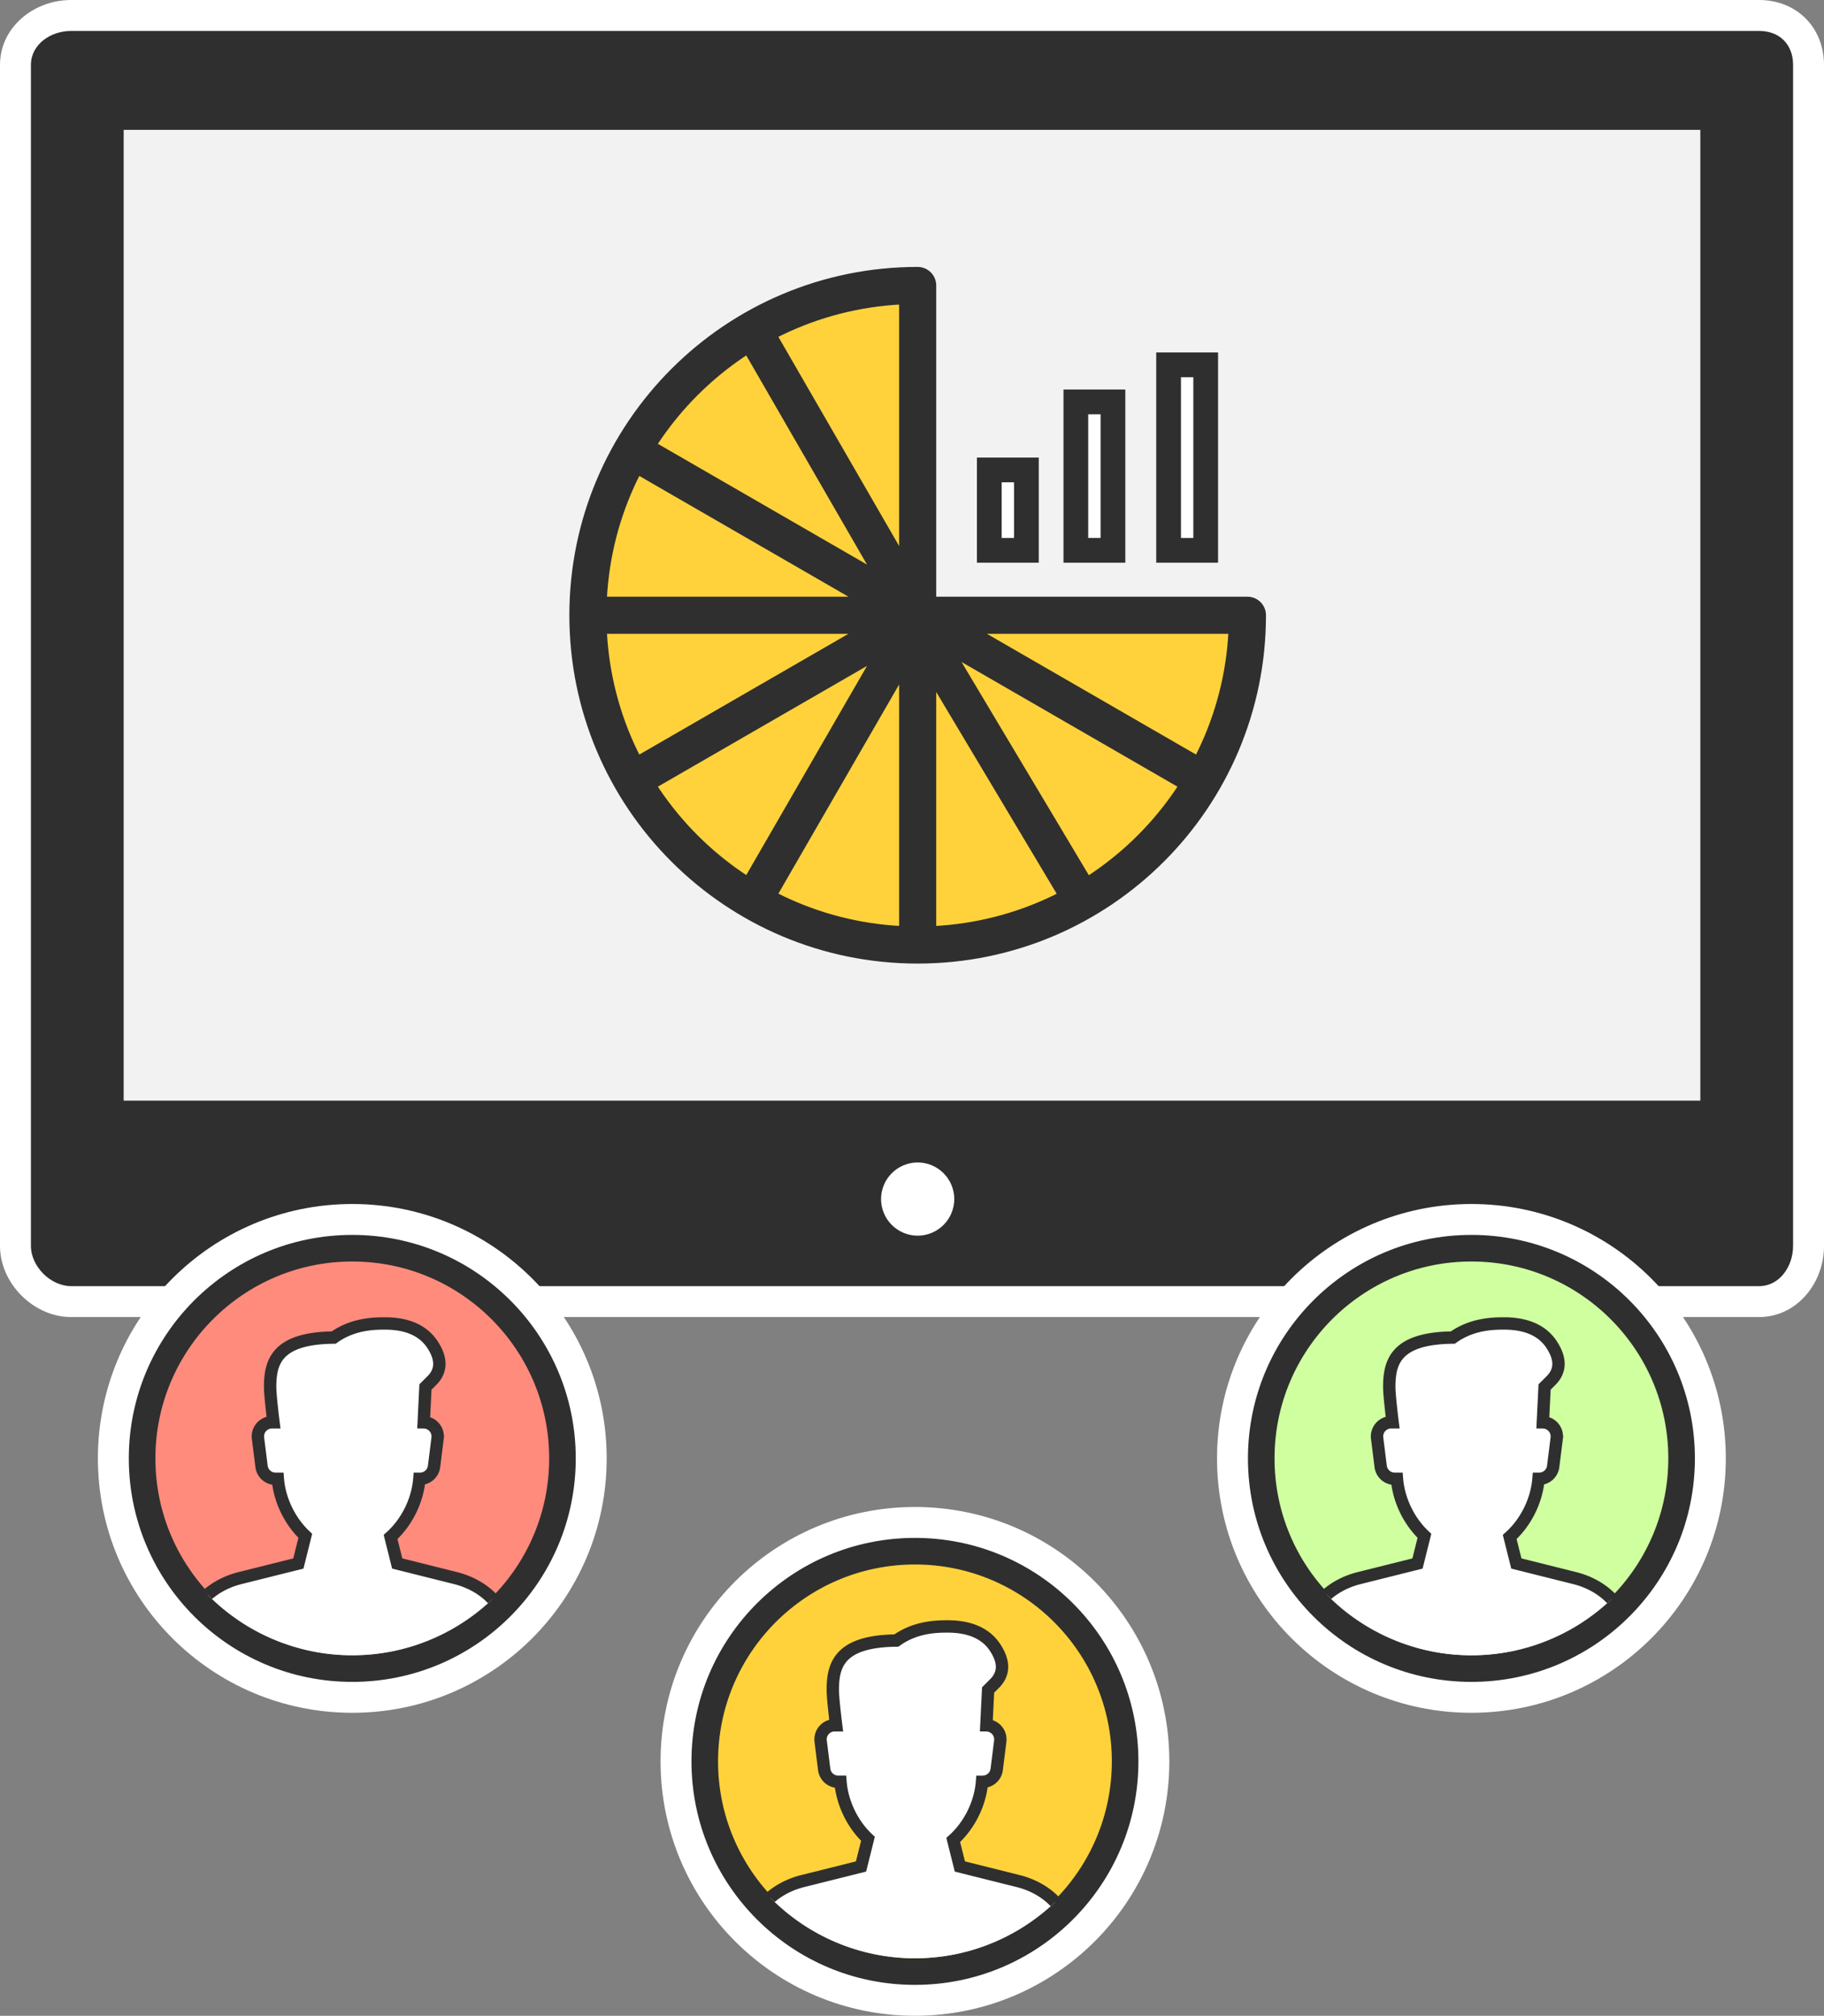
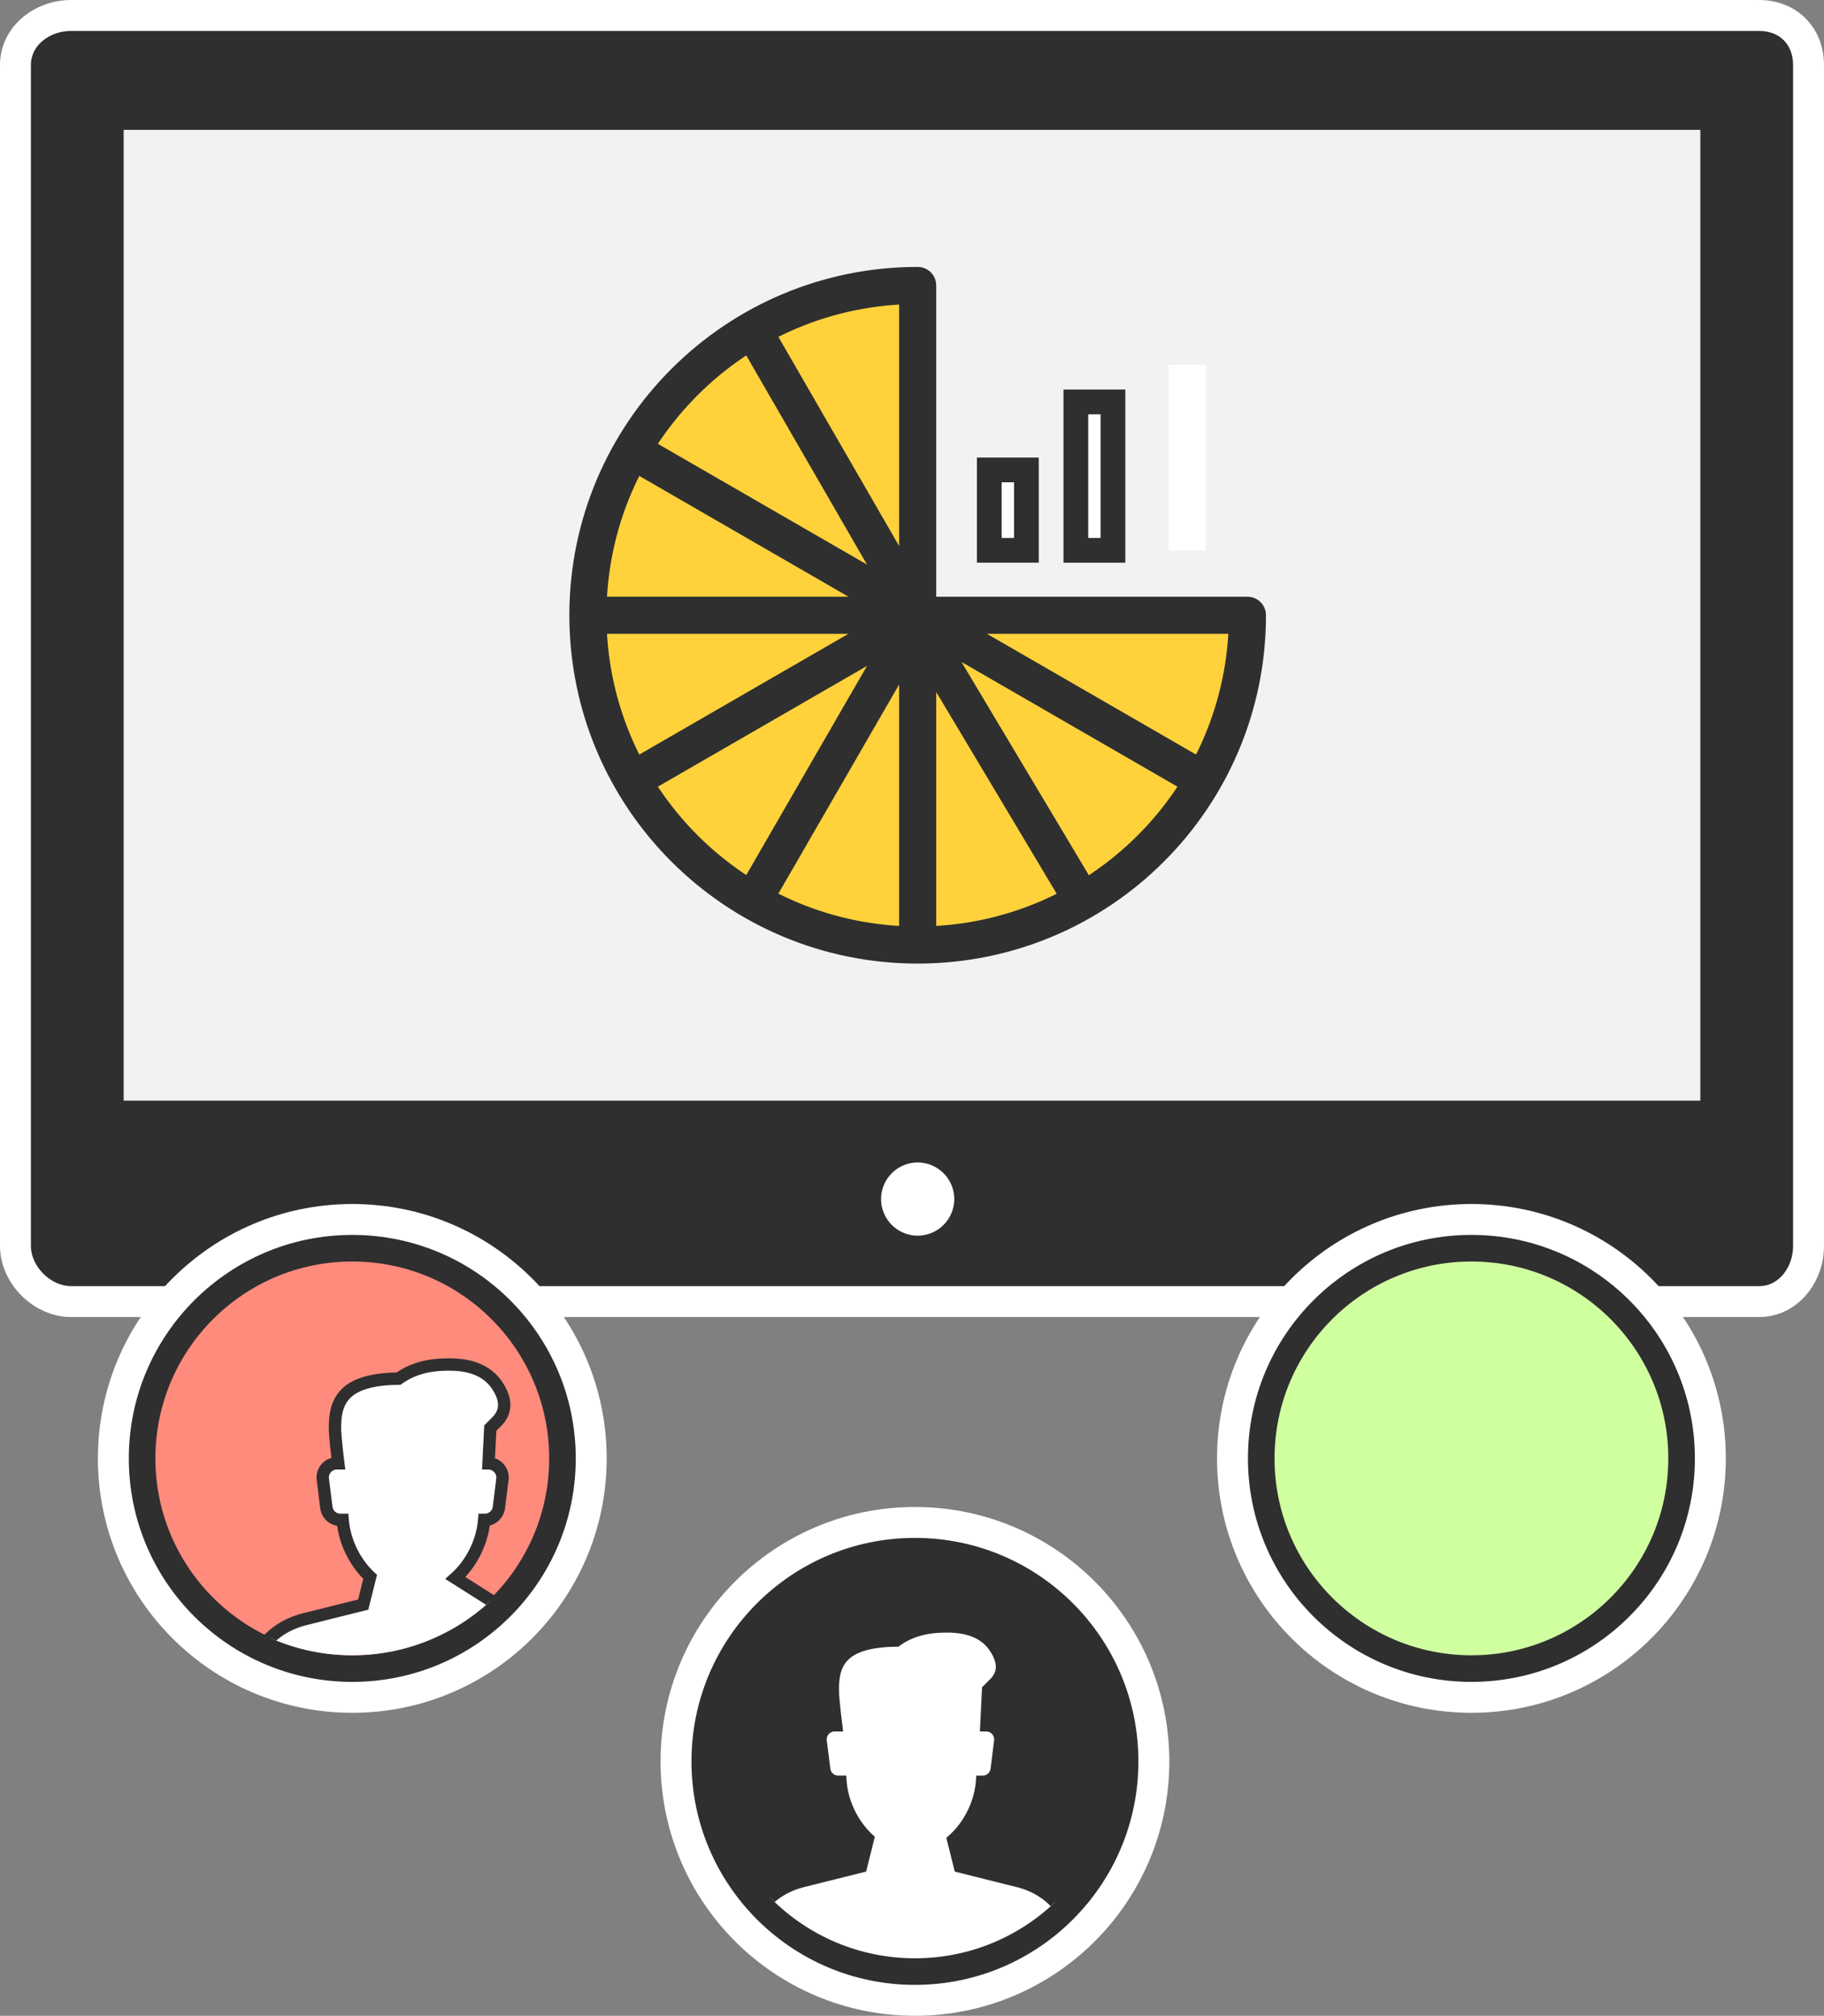
<svg xmlns="http://www.w3.org/2000/svg" xmlns:xlink="http://www.w3.org/1999/xlink" width="295" height="326.001" viewBox="0 0 295 326.001">
  <rect x="0" y="0" width="295" height="326.001" fill="#808080" stroke="none" />
  <path fill-rule="evenodd" clip-rule="evenodd" fill="#2F2F2F" d="M11.5 210c-4.687 0-8.5-3.813-8.5-8.5v-191C3 5.813 6.813 2 11.5 2h273c4.687 0 8.5 3.813 8.5 8.5v191c0 4.687-3.813 8.5-8.5 8.5h-273z" />
  <path fill="#FFF" d="M284.5 5c3.313 0 5.5 2.187 5.5 5.5v191c0 3.313-2.187 6.5-5.5 6.5h-273c-3.313 0-6.5-3.187-6.5-6.5v-191C5 7.187 8.187 5 11.5 5H284m.5-5h-273C5.435 0 0 4.435 0 10.5v191c0 6.065 5.435 11.5 11.5 11.5h273c6.065 0 10.5-5.435 10.5-11.5v-191C295 4.435 290.565 0 284.5 0z" />
  <path fill-rule="evenodd" clip-rule="evenodd" fill="#F2F2F2" d="M19 20h257v159H19z" />
  <path fill="#2F2F2F" d="M275 21v157H20V21h255m2-2H18v161h259V19z" />
  <circle fill-rule="evenodd" clip-rule="evenodd" fill="#FFF" stroke="#2F2F2F" stroke-width="2" stroke-miterlimit="10" cx="148.417" cy="193.917" r="6.917" />
  <path fill-rule="evenodd" clip-rule="evenodd" fill="#FFF" stroke="#282828" stroke-width="2" stroke-miterlimit="10" d="M122.19 304.211s17.653-4.286 19.167-10.843c1.513-6.557-4.035-9.077-4.035-17.65 0-8.574 4.161-12.608 10.654-12.608M212.19 255.211s17.653-4.286 19.167-10.843c1.513-6.557-4.035-9.077-4.035-17.65 0-8.574 4.161-12.608 10.654-12.608" />
  <path fill-rule="evenodd" clip-rule="evenodd" fill="#FFF" d="M160 76h6v13h-6z" />
  <path fill="#2F2F2F" d="M164 78v9h-2v-9h2m4-4h-10v17h10V74z" />
  <path fill-rule="evenodd" clip-rule="evenodd" fill="#FFF" d="M174 65h6v24h-6z" />
  <path fill="#2F2F2F" d="M178 67v20h-2V67h2m4-4h-10v28h10V63z" />
  <path fill-rule="evenodd" clip-rule="evenodd" fill="#FFF" d="M189 59h6v30h-6z" />
-   <path fill="#2F2F2F" d="M193 61v26h-2V61h2m4-4h-10v34h10V57z" />
  <circle fill-rule="evenodd" clip-rule="evenodd" fill="#2F2F2F" stroke="#FFF" stroke-width="5" stroke-miterlimit="10" cx="147.976" cy="284.857" r="38.643" />
-   <circle fill-rule="evenodd" clip-rule="evenodd" fill="#FFD23B" cx="147.976" cy="284.857" r="32.843" />
  <circle clip-rule="evenodd" fill="none" stroke="#2F2F2F" stroke-width="2" stroke-miterlimit="10" cx="147.976" cy="284.857" r="32.843" />
  <defs>
    <circle id="a" cx="147.976" cy="283.857" r="32.843" />
  </defs>
  <clipPath id="b">
    <use xlink:href="#a" overflow="visible" />
  </clipPath>
  <path clip-path="url(#b)" fill="#FFF" stroke="#2F2F2F" stroke-width="2" stroke-miterlimit="10" d="M164.653 304.209l-9.41-2.354-1.075-4.289c2.622-2.352 4.375-5.891 4.656-9.412h.11a2.287 2.287 0 0 0 2.268-2l.57-4.568a2.284 2.284 0 0 0-2.242-2.562l.279-5.714 1.142-1.143c1.476-1.571 1.476-3.451 0-5.708-1.485-2.269-4.071-3.426-7.696-3.426-1.915 0-5.24.101-8.289 2.284-9.202.092-10.277 3.924-10.277 7.992 0 1.435.541 5.709.541 5.709h-.237a2.283 2.283 0 0 0-2.266 2.566l.571 4.568a2.283 2.283 0 0 0 2.266 2h.37c.272 3.427 1.936 6.874 4.442 9.224l-1.119 4.478-9.413 2.354c-5.206 1.302-8.856 5.296-8.856 10.662v3.813h52.524v-3.813c0-5.365-3.654-9.359-8.859-10.661z" />
  <circle fill-rule="evenodd" clip-rule="evenodd" fill="#2F2F2F" stroke="#FFF" stroke-width="5" stroke-miterlimit="10" cx="237.976" cy="235.857" r="38.643" />
  <circle fill-rule="evenodd" clip-rule="evenodd" fill="#D0FFA0" cx="237.976" cy="235.857" r="32.843" />
  <circle clip-rule="evenodd" fill="none" stroke="#2F2F2F" stroke-width="2" stroke-miterlimit="10" cx="237.976" cy="235.857" r="32.843" />
  <defs>
    <circle id="c" cx="237.976" cy="234.857" r="32.843" />
  </defs>
  <clipPath id="d">
    <use xlink:href="#c" overflow="visible" />
  </clipPath>
-   <path clip-path="url(#d)" fill="#FFF" stroke="#2F2F2F" stroke-width="2" stroke-miterlimit="10" d="M254.653 255.209l-9.41-2.354-1.075-4.289c2.622-2.352 4.375-5.891 4.656-9.412h.11a2.287 2.287 0 0 0 2.268-2l.57-4.568a2.284 2.284 0 0 0-2.242-2.562l.279-5.714 1.142-1.143c1.476-1.571 1.476-3.451 0-5.708-1.485-2.269-4.071-3.426-7.696-3.426-1.915 0-5.24.101-8.288 2.284-9.203.092-10.277 3.924-10.277 7.992 0 1.435.54 5.709.54 5.709h-.237a2.283 2.283 0 0 0-2.266 2.566l.571 4.568a2.283 2.283 0 0 0 2.267 2h.369c.271 3.427 1.936 6.874 4.442 9.224l-1.119 4.478-9.413 2.354c-5.205 1.302-8.855 5.296-8.855 10.662v3.813h52.523v-3.813c0-5.365-3.654-9.359-8.859-10.661z" />
  <circle fill-rule="evenodd" clip-rule="evenodd" fill="#2F2F2F" stroke="#FFF" stroke-width="5" stroke-miterlimit="10" cx="56.976" cy="235.857" r="38.643" />
  <circle fill-rule="evenodd" clip-rule="evenodd" fill="#FF8B7D" cx="56.976" cy="235.857" r="32.843" />
  <circle clip-rule="evenodd" fill="none" stroke="#2F2F2F" stroke-width="2" stroke-miterlimit="10" cx="56.976" cy="235.857" r="32.843" />
  <defs>
    <circle id="e" cx="56.976" cy="234.857" r="32.843" />
  </defs>
  <clipPath id="f">
    <use xlink:href="#e" overflow="visible" />
  </clipPath>
-   <path clip-path="url(#f)" fill="#FFF" stroke="#2F2F2F" stroke-width="2" stroke-miterlimit="10" d="M73.653 255.209l-9.41-2.354-1.075-4.289c2.622-2.352 4.375-5.891 4.656-9.412h.11a2.287 2.287 0 0 0 2.268-2l.57-4.568a2.284 2.284 0 0 0-2.242-2.562l.279-5.714 1.142-1.143c1.476-1.571 1.476-3.451 0-5.708-1.485-2.269-4.071-3.426-7.696-3.426-1.915 0-5.24.101-8.288 2.284-9.203.092-10.277 3.924-10.277 7.992 0 1.435.54 5.709.54 5.709h-.237a2.283 2.283 0 0 0-2.266 2.566l.571 4.568a2.283 2.283 0 0 0 2.267 2h.369c.271 3.427 1.936 6.874 4.442 9.224l-1.119 4.478-9.413 2.354c-5.205 1.302-8.855 5.296-8.855 10.662v3.813h52.523v-3.813c0-5.365-3.654-9.359-8.859-10.661z" />
+   <path clip-path="url(#f)" fill="#FFF" stroke="#2F2F2F" stroke-width="2" stroke-miterlimit="10" d="M73.653 255.209c2.622-2.352 4.375-5.891 4.656-9.412h.11a2.287 2.287 0 0 0 2.268-2l.57-4.568a2.284 2.284 0 0 0-2.242-2.562l.279-5.714 1.142-1.143c1.476-1.571 1.476-3.451 0-5.708-1.485-2.269-4.071-3.426-7.696-3.426-1.915 0-5.24.101-8.288 2.284-9.203.092-10.277 3.924-10.277 7.992 0 1.435.54 5.709.54 5.709h-.237a2.283 2.283 0 0 0-2.266 2.566l.571 4.568a2.283 2.283 0 0 0 2.267 2h.369c.271 3.427 1.936 6.874 4.442 9.224l-1.119 4.478-9.413 2.354c-5.205 1.302-8.855 5.296-8.855 10.662v3.813h52.523v-3.813c0-5.365-3.654-9.359-8.859-10.661z" />
  <path fill="#FFD23B" stroke="#2F2F2F" stroke-width="6" stroke-linecap="round" stroke-linejoin="round" stroke-miterlimit="10" d="M201.75 99.5h-7.618M148.417 46.167v7.619M148.417 46.167c-29.457 0-53.333 23.878-53.333 53.333 0 29.457 23.876 53.333 53.333 53.333 29.458 0 53.333-23.876 53.333-53.333h-53.333V46.167zM121.75 53.311L148.417 99.5M102.23 72.833L148.417 99.5M95.083 99.5h53.334M102.23 126.167L148.417 99.5M121.75 145.69l26.667-46.19M148.417 152.833V99.5M175.083 145.69L147.5 99.5M194.604 126.167L148.417 99.5" />
</svg>